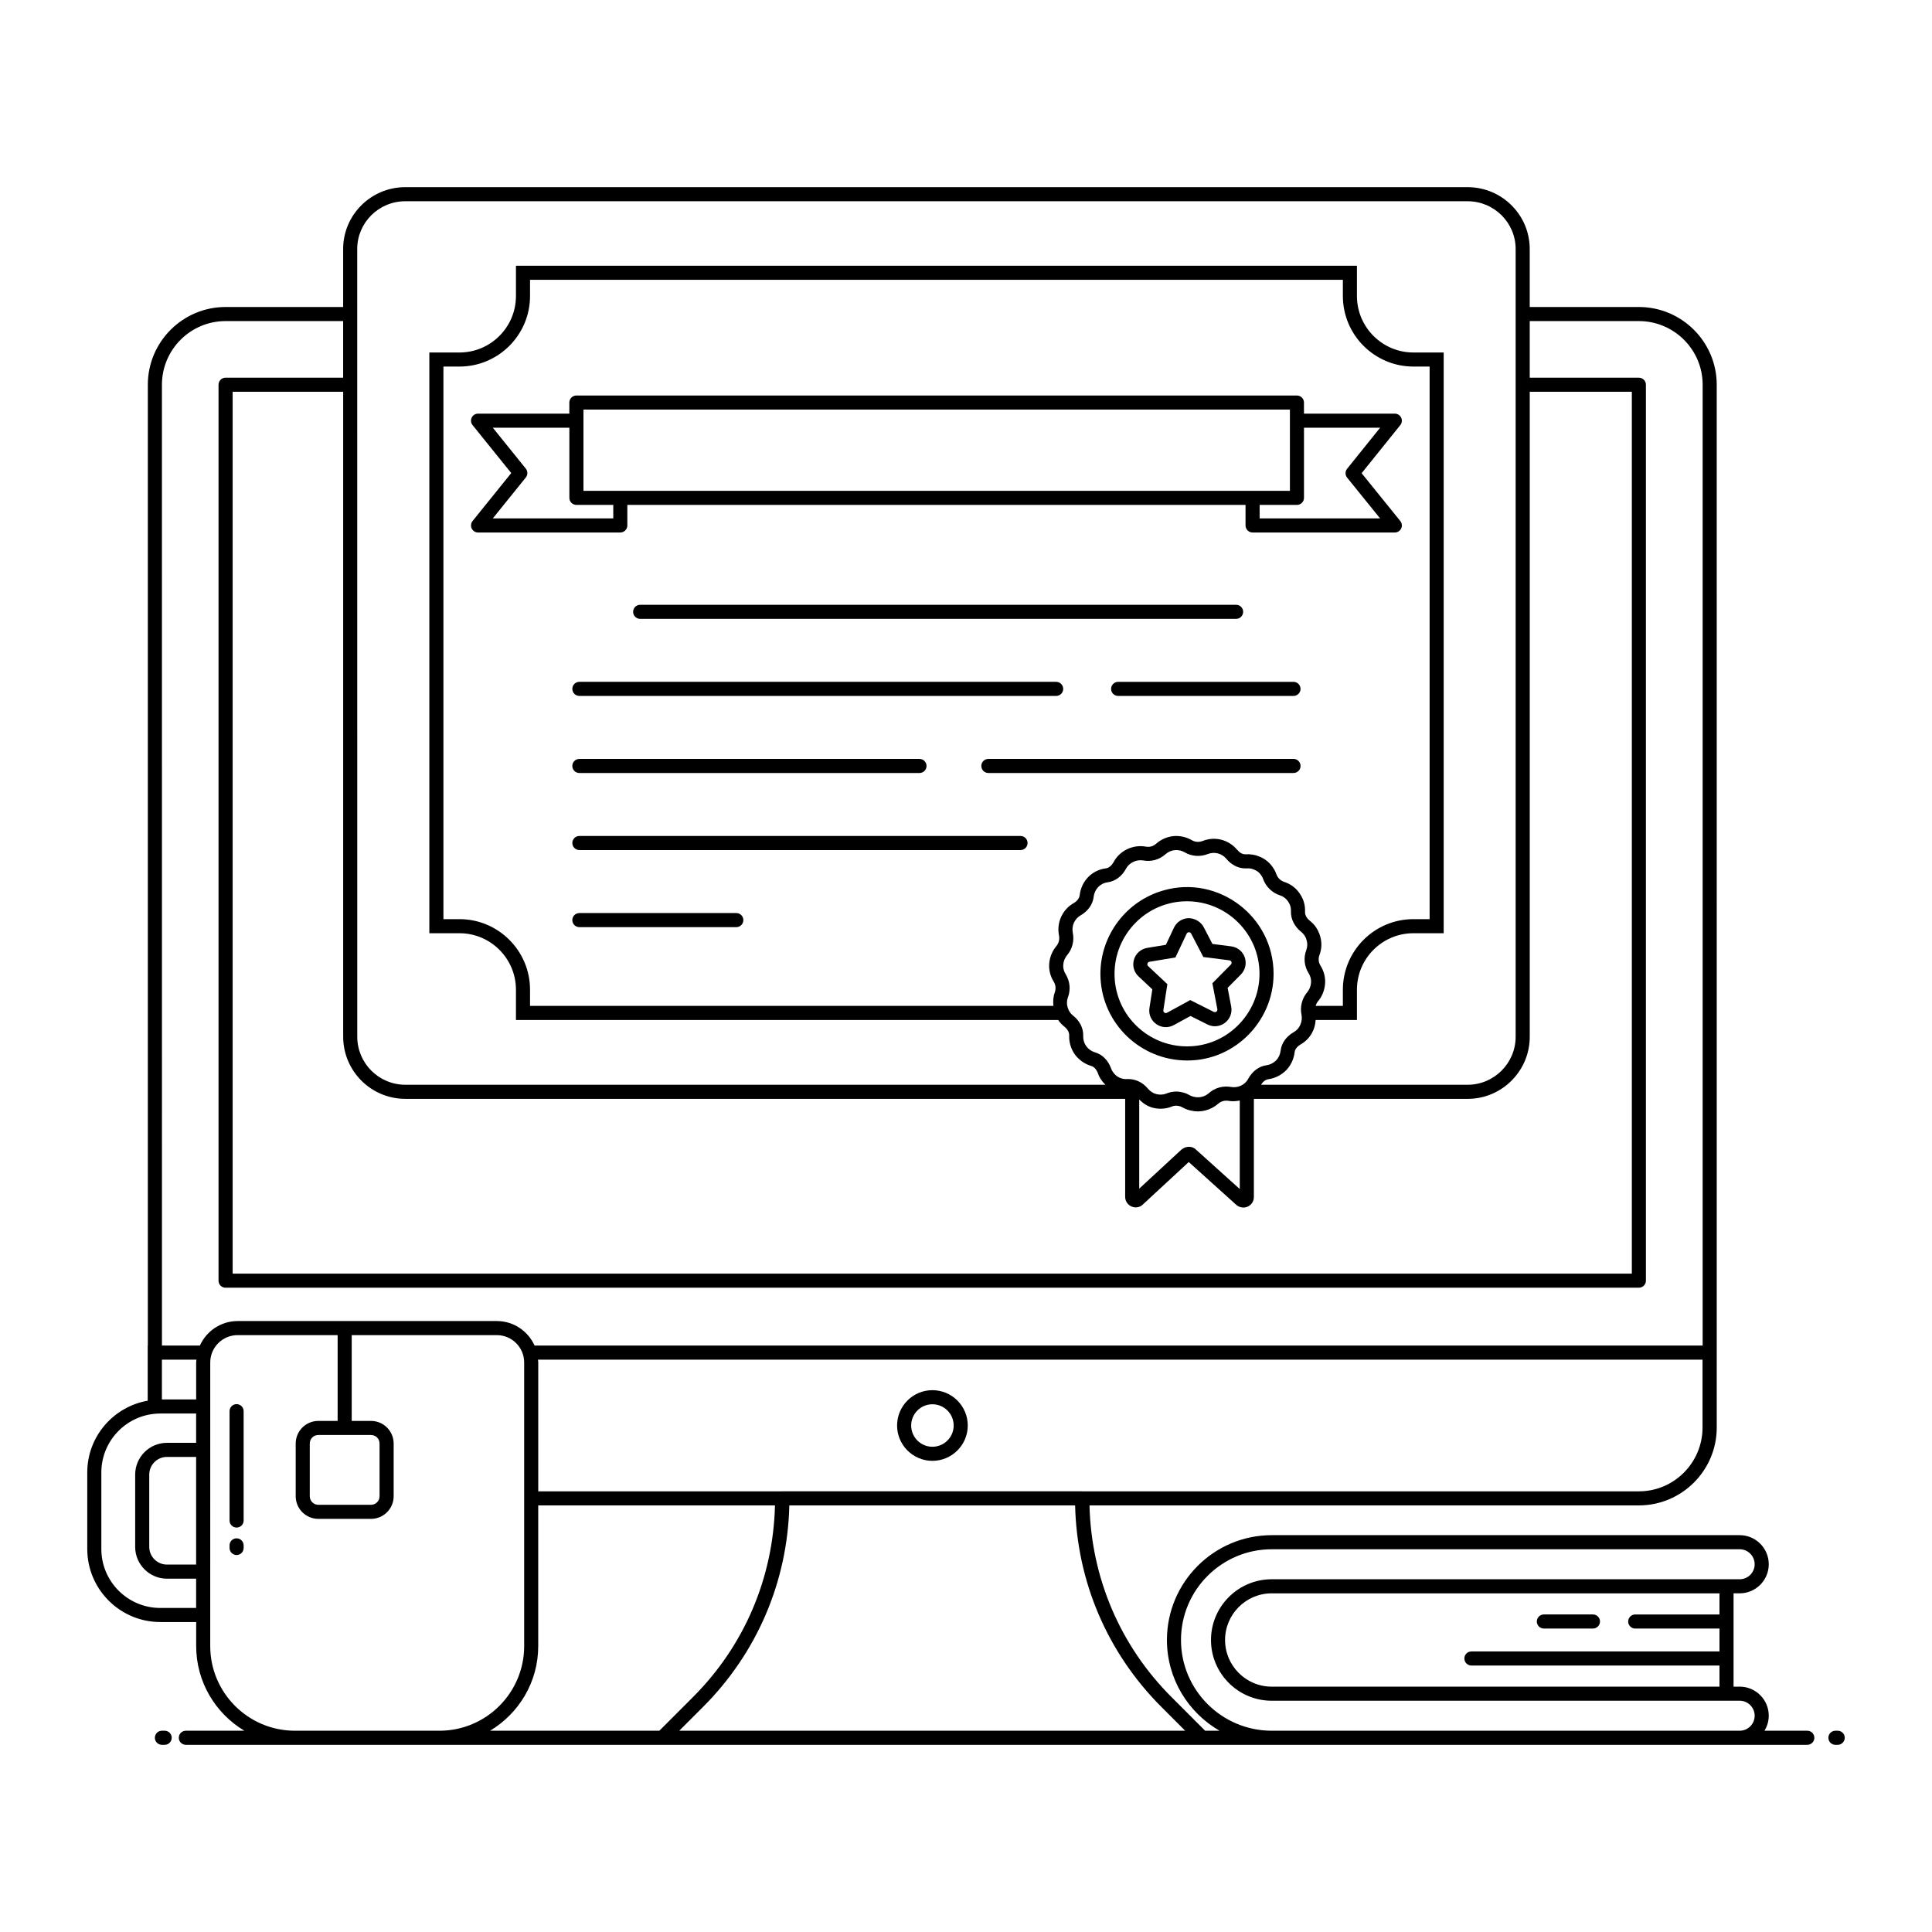
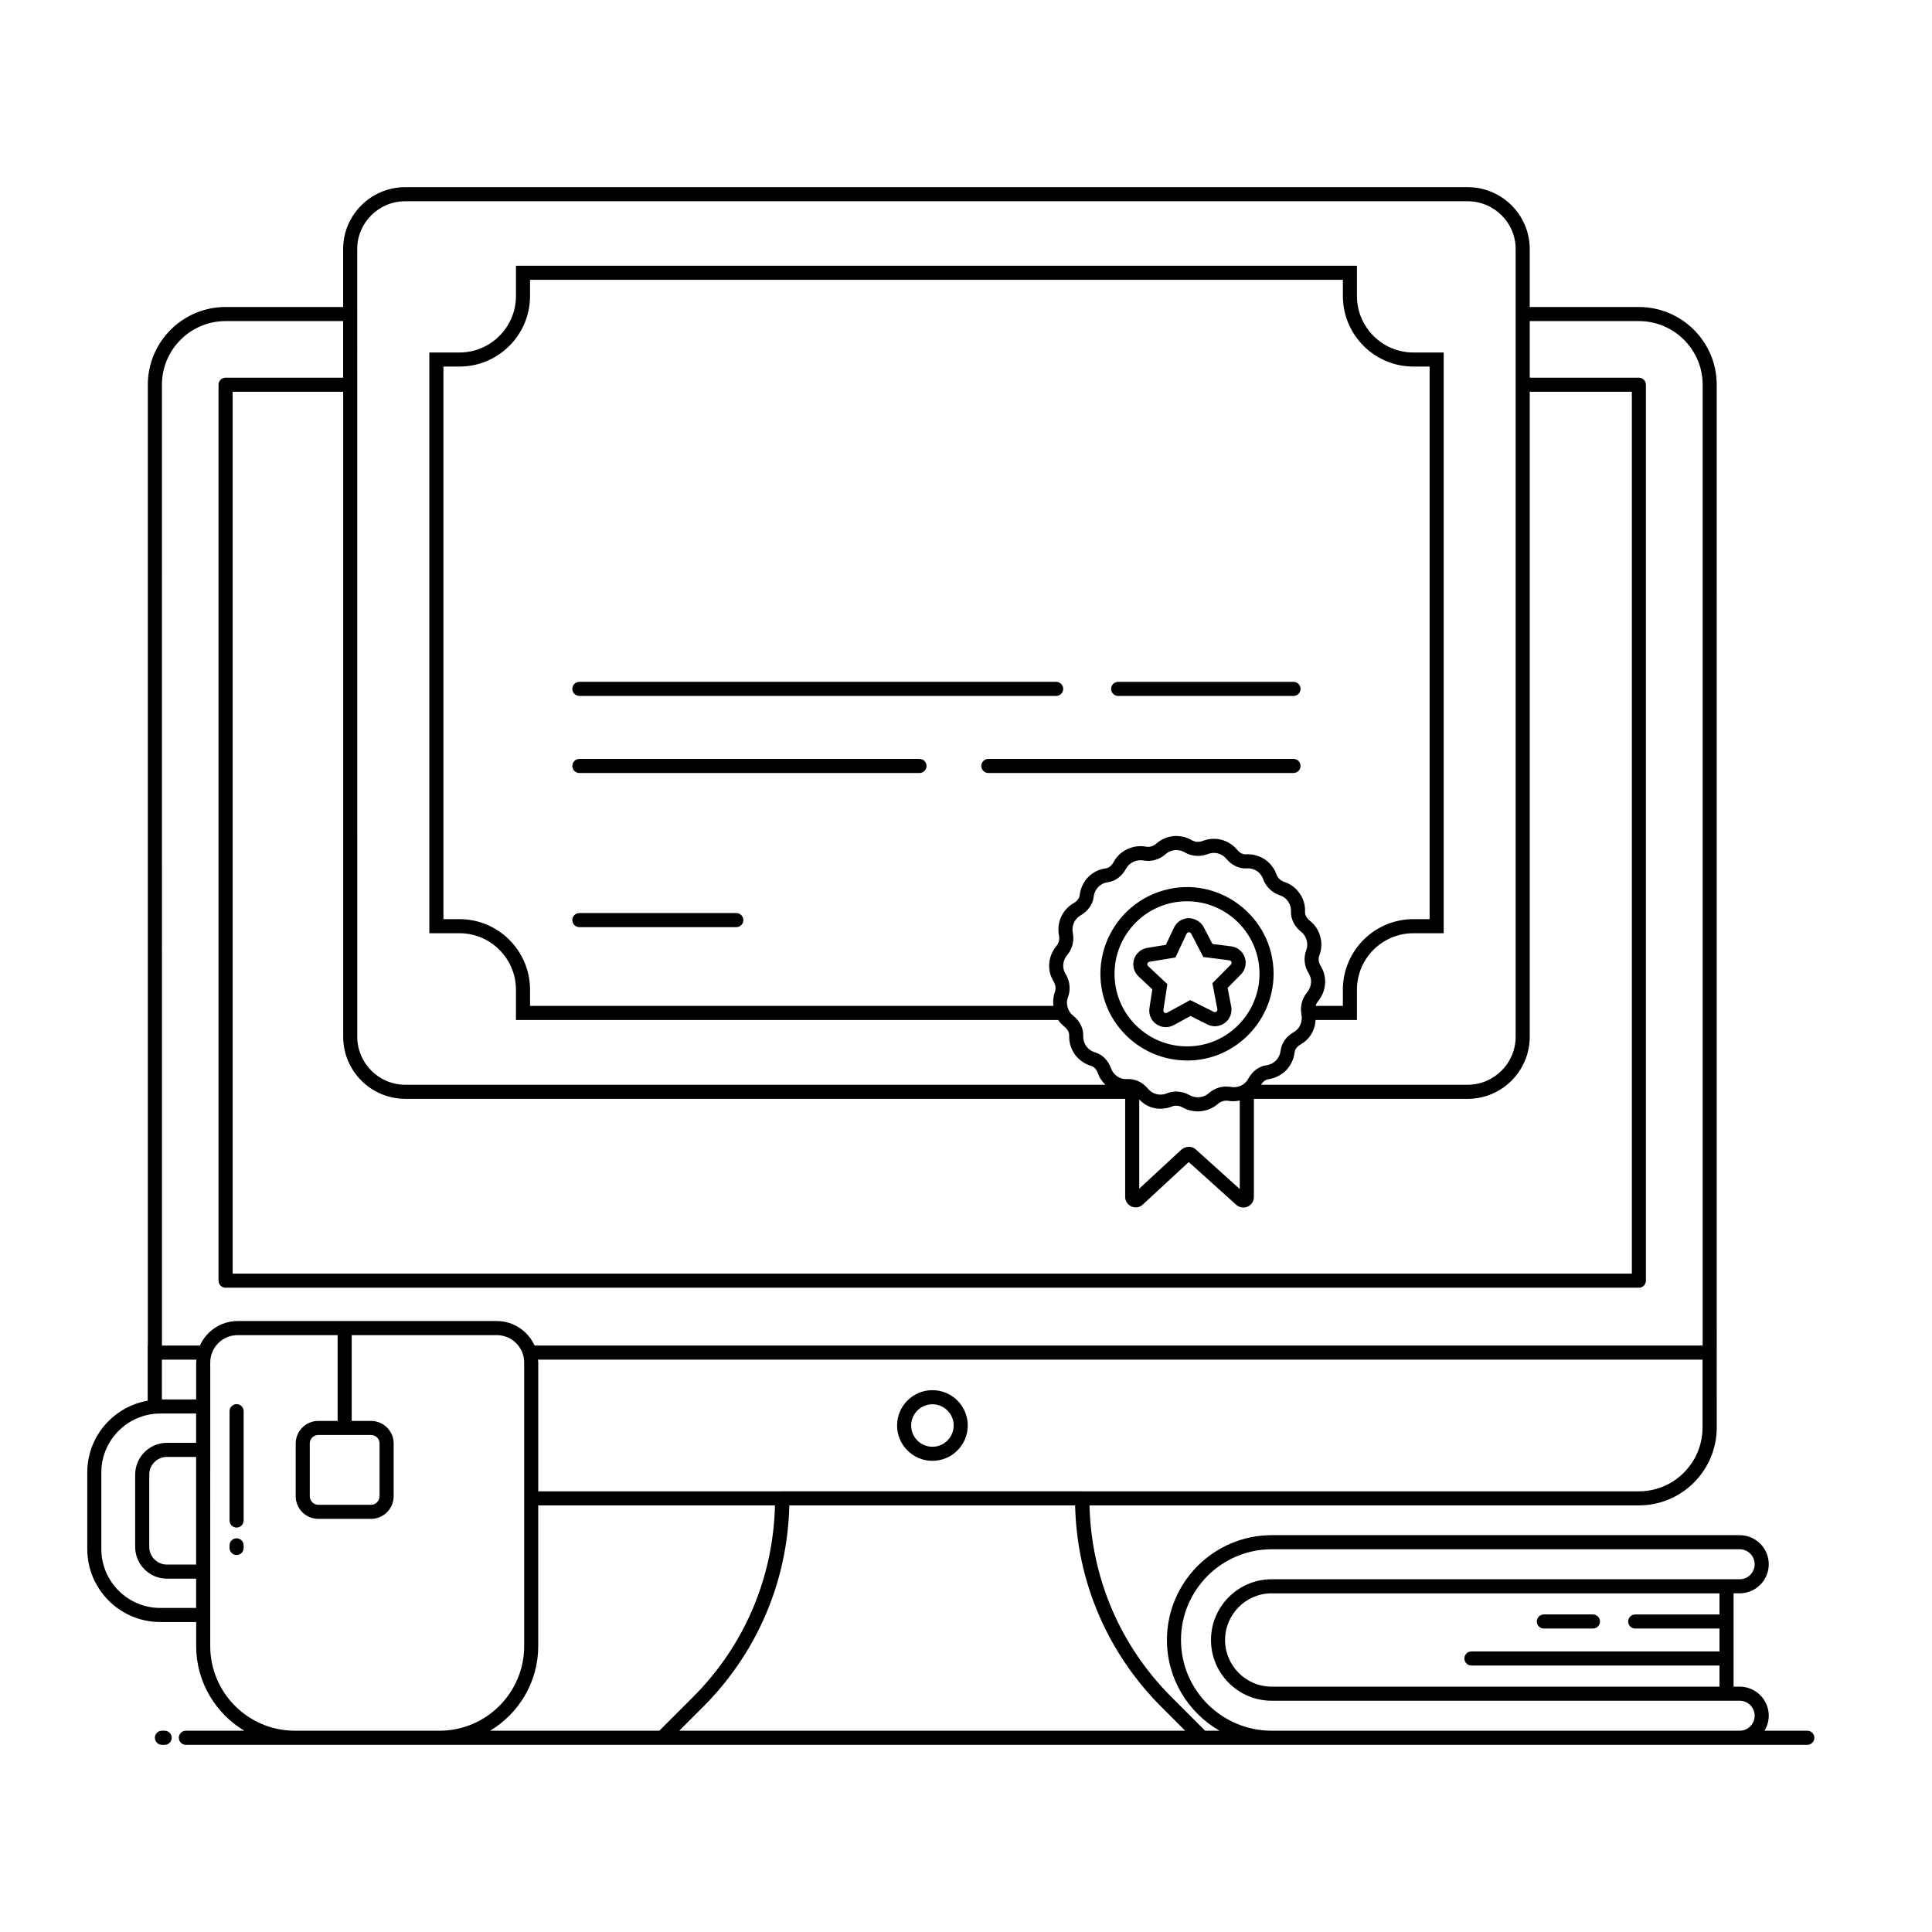
<svg xmlns="http://www.w3.org/2000/svg" fill="#000000" width="800px" height="800px" version="1.1" viewBox="144 144 512 512">
  <g>
    <path d="m187.64 602.66h-0.73c-1.031 0-1.867 0.836-1.867 1.867s0.836 1.867 1.867 1.867h0.73c1.031 0 1.867-0.836 1.867-1.867-0.004-1.031-0.836-1.867-1.867-1.867z" />
    <path d="m622.95 602.66h-11.348c0.707-1.164 1.137-2.516 1.137-3.977 0-4.25-3.453-7.707-7.703-7.707h-1.625v-24.727h1.625c4.25 0 7.703-3.457 7.703-7.707s-3.453-7.707-7.703-7.707h-124.01c-15.316 0-27.777 12.461-27.777 27.781 0 10.273 5.621 19.238 13.934 24.043h-3.812l-8.922-8.926c-13.621-13.621-21.25-31.598-21.723-50.785h145.59c11.379 0 20.637-9.258 20.637-20.637l-0.004-276.35c0-11.359-9.258-20.602-20.637-20.602h-28.922v-15.375c0-9.035-7.383-16.383-16.457-16.383h-281.54c-9.074 0-16.457 7.348-16.457 16.383v15.375h-31.16c-11.359 0-20.602 9.242-20.602 20.602v254.63h-0.035v14.609c-9.082 1.59-16.016 9.488-16.016 19.016v20.285c0 10.672 8.68 19.355 19.352 19.355h9.512v6.375c0 9.527 5.133 17.855 12.766 22.43h-15.504c-1.031 0-1.867 0.836-1.867 1.867s0.836 1.867 1.867 1.867h411.79 17.914c1.031 0 1.867-0.836 1.867-1.867-0.008-1.035-0.84-1.871-1.871-1.871zm-192.12-63.441c-0.023 0-0.039-0.012-0.062-0.012h-79.422c-0.023 0-0.039 0.012-0.062 0.012h-64.641v-34.148c0-0.254-0.059-0.496-0.074-0.746h308.62v17.988c0 9.324-7.566 16.906-16.867 16.906zm-179.43-104.01h190.78v25.988c0.008 1.121 0.684 2.125 1.73 2.559 1.031 0.43 2.203 0.203 2.934-0.531l12.188-11.277 12.641 11.391c0.512 0.441 1.156 0.672 1.816 0.672 0.398 0 0.793-0.082 1.172-0.254 1.008-0.461 1.629-1.43 1.629-2.535v-26.012h56.652c9.074 0 16.457-7.383 16.457-16.457v-170.93h27.055v233.7h-370.8v-233.7h29.293v170.92c0 9.074 7.383 16.461 16.457 16.461zm175-33.059c-0.484-0.777-0.699-1.652-0.625-2.531 0.082-0.918 0.43-1.777 1.008-2.473 1.406-1.664 1.953-3.848 1.516-5.965-0.176-0.906-0.066-1.832 0.301-2.652 0.398-0.844 1.012-1.516 1.797-1.961 1.969-1.145 3.223-2.949 3.438-4.922 0.254-2.043 1.746-3.582 3.734-3.832 1.98-0.277 3.734-1.578 4.832-3.59 0.426-0.801 1.078-1.422 1.934-1.816 0.812-0.398 1.746-0.531 2.598-0.383 2.141 0.406 4.324-0.195 5.941-1.656 0.699-0.613 1.551-0.988 2.457-1.082 0.418-0.039 0.891-0.004 1.41 0.102 0.406 0.094 0.805 0.254 1.191 0.473 1.852 1.098 4.102 1.262 6.156 0.465 1.746-0.684 3.672-0.184 4.879 1.23 1.359 1.664 3.25 2.606 5.102 2.574l0.402-0.004c0.637-0.051 1.234 0.055 1.832 0.312 0.367 0.152 0.625 0.285 0.844 0.434 0.488 0.328 0.871 0.734 1.23 1.324 0.145 0.211 0.266 0.461 0.367 0.754 0.738 2.055 2.359 3.629 4.469 4.328 0.848 0.273 1.566 0.801 2.094 1.551 0.578 0.805 0.859 1.723 0.805 2.699-0.062 2.012 0.914 3.981 2.719 5.434 0.68 0.52 1.188 1.289 1.438 2.195 0.254 0.879 0.223 1.781-0.094 2.621-0.773 2.062-0.539 4.305 0.625 6.129 0.344 0.562 0.73 1.465 0.629 2.566v0.004c-0.082 0.926-0.438 1.801-1.016 2.484-1.391 1.68-1.938 3.859-1.504 5.953 0.176 0.91 0.07 1.82-0.332 2.691-0.438 1.027-1.191 1.617-1.762 1.941-1.973 1.141-3.231 2.941-3.445 4.922-0.121 0.977-0.543 1.863-1.188 2.543-0.691 0.691-1.594 1.148-2.488 1.281-1.996 0.246-3.781 1.543-4.926 3.621-0.828 1.621-2.762 2.453-4.496 2.148-2.188-0.395-4.356 0.227-5.941 1.66-1.059 0.922-2.527 1.289-3.938 0.941-0.406-0.078-0.785-0.219-1.152-0.43-0.73-0.414-1.438-0.68-2.039-0.781-1.449-0.352-2.891-0.168-4.262 0.406-0.781 0.273-1.656 0.301-2.473 0.094-0.863-0.219-1.625-0.707-2.242-1.426-1.418-1.727-3.383-2.637-5.465-2.566-1.578 0.137-3.09-0.633-3.949-2.059-0.141-0.203-0.254-0.438-0.375-0.797-0.82-2.172-2.34-3.672-4.258-4.219-0.922-0.273-1.75-0.859-2.312-1.629-0.559-0.781-0.844-1.738-0.812-2.672 0.098-2.035-0.883-4.019-2.691-5.445-0.707-0.555-1.184-1.281-1.441-2.211-0.262-0.859-0.234-1.738 0.082-2.609 0.77-2.039 0.547-4.289-0.602-6.172zm-1.188-15.184c-0.699 1.551-0.898 3.254-0.57 4.945 0.207 1.016-0.047 2.043-0.719 2.84-1.07 1.293-1.715 2.863-1.863 4.543-0.145 1.688 0.258 3.359 1.164 4.812 0.551 0.906 0.656 1.945 0.289 2.945-0.422 1.164-0.469 2.356-0.348 3.523h-138.7v-4.293c0-10.309-8.387-18.699-18.695-18.699h-4.258v-146.44h4.258c10.309 0 18.695-8.387 18.695-18.699v-4.293h215.41v4.293c0 10.309 8.387 18.699 18.695 18.699h4.293v146.44h-4.293c-10.309 0-18.695 8.387-18.695 18.699v4.293h-7.215c0.125-0.434 0.316-0.848 0.617-1.211 1.062-1.25 1.73-2.871 1.875-4.562 0.148-1.668-0.25-3.34-1.18-4.863-0.555-0.871-0.66-1.879-0.301-2.84 0.605-1.594 0.672-3.316 0.195-4.949-0.453-1.664-1.438-3.141-2.731-4.125-0.496-0.398-1.324-1.238-1.289-2.336 0.098-1.789-0.418-3.531-1.492-5.019-0.984-1.402-2.367-2.422-3.977-2.938-1.008-0.336-1.762-1.059-2.106-2.019-0.203-0.594-0.477-1.141-0.754-1.535-0.574-0.961-1.344-1.766-2.258-2.387-0.555-0.379-1.105-0.629-1.496-0.789-1.121-0.484-2.379-0.691-3.719-0.602-0.801 0.004-1.547-0.422-2.207-1.23-2.277-2.668-5.84-3.582-9.098-2.316-1.004 0.391-2.035 0.32-2.93-0.215-0.734-0.414-1.461-0.703-2.254-0.887-0.945-0.195-1.797-0.262-2.609-0.168-1.676 0.176-3.242 0.859-4.547 2-0.785 0.707-1.746 0.977-2.793 0.773-3.371-0.586-6.879 1.066-8.488 4.106-0.246 0.445-0.938 1.504-2.039 1.66-3.684 0.461-6.481 3.297-6.953 7.098-0.086 0.812-0.676 1.586-1.582 2.117-1.441 0.805-2.59 2.051-3.328 3.625zm31.926 61.648-11.23 10.387v-23.609c1.055 1.043 2.277 1.84 3.656 2.184 1.508 0.383 3.152 0.316 4.602-0.184l0.348-0.137c0.605-0.254 1.23-0.316 1.934-0.145 0.293 0.051 0.605 0.172 0.953 0.375 0.73 0.41 1.477 0.688 2.191 0.824 2.457 0.613 5.227-0.047 7.219-1.793 0.762-0.688 1.77-0.953 2.812-0.777 0.953 0.172 1.945 0.102 2.926-0.094v23.461l-11.594-10.445c-0.961-0.965-2.594-1.023-3.816-0.047zm-218.47-238.63c0-6.977 5.711-12.652 12.727-12.652h281.54c7.016 0 12.727 5.676 12.727 12.652v208.76c0 7.016-5.711 12.727-12.727 12.727h-54.746c0.352-0.57 0.988-1.352 2.004-1.477 1.73-0.254 3.375-1.086 4.66-2.371 1.234-1.293 2-2.914 2.227-4.719 0.121-1.109 1.059-1.809 1.594-2.117 1.516-0.863 2.672-2.148 3.316-3.668 0.41-0.891 0.598-1.844 0.664-2.816h10.949v-8.023c0-8.254 6.715-14.965 14.965-14.965h8.023v-153.9h-8.023c-8.25 0-14.965-6.715-14.965-14.965v-8.023h-222.87v8.023c0 8.254-6.715 14.965-14.965 14.965h-7.988v153.9h7.988c8.25 0 14.965 6.715 14.965 14.965v8.023h143.7c0.449 0.668 0.996 1.27 1.641 1.773 0.844 0.672 1.309 1.523 1.27 2.359-0.062 1.773 0.469 3.547 1.516 5.016 1.062 1.445 2.582 2.516 4.293 3.023 1.047 0.297 1.586 1.352 1.785 1.887 0.211 0.629 0.484 1.18 0.762 1.57 0.348 0.578 0.777 1.082 1.246 1.539h-185.54c-7.016 0-12.727-5.711-12.727-12.727zm-34.891 19.105h31.16v15.004h-31.16c-1.031 0-1.867 0.836-1.867 1.867v237.43c0 1.031 0.836 1.867 1.867 1.867h374.54c1.031 0 1.867-0.836 1.867-1.867v-237.43c0-1.031-0.836-1.867-1.867-1.867h-28.922v-15.004h28.922c9.32 0 16.902 7.566 16.902 16.867v254.63l-309.55 0.004c-1.719-3.82-5.543-6.5-10-6.5h-68.695c-4.453 0-8.281 2.676-10 6.5h-10.055l-0.004-254.63c0-9.301 7.57-16.871 16.871-16.871zm-7.801 329.54h-7.731c-2.586 0-4.691-2.106-4.691-4.691v-19.148c0-2.586 2.102-4.691 4.691-4.691h7.731zm-9.07-54.305h9.152c-0.016 0.25-0.074 0.492-0.074 0.746v9.793h-9.078zm9.07 65.801h-9.5c-8.613 0-15.621-7.008-15.621-15.621v-20.285c0-8.613 7.008-15.621 15.621-15.621h9.5v7.766h-7.731c-4.644 0-8.422 3.781-8.422 8.426v19.148c0 4.644 3.781 8.426 8.422 8.426h7.731zm26.168 32.535c-12.367 0-22.43-10.062-22.43-22.43l0.004-75.16c0-3.996 3.25-7.246 7.246-7.246h26.512v22.734h-5.113c-3.309 0-6 2.691-6 5.996v13.965c0 3.309 2.691 5.996 6 5.996h13.961c3.309 0 6-2.691 6-5.996v-13.965c0-3.309-2.691-5.996-6-5.996h-5.117v-22.734h38.457c3.996 0 7.246 3.25 7.246 7.246v75.16c0 12.367-10.062 22.43-22.43 22.43zm20.176-78.367c1.273 0 2.266 0.996 2.266 2.266v13.965c0 1.25-1.016 2.266-2.266 2.266h-13.961c-1.25 0-2.266-1.016-2.266-2.266v-13.965c0-1.27 0.996-2.266 2.266-2.266zm44.316 55.938v-37.281h62.742c-0.477 19.188-8.102 37.168-21.723 50.785l-8.922 8.926h-44.859c7.629-4.574 12.762-12.902 12.762-22.43zm37.375 22.43 6.281-6.285c14.332-14.328 22.414-33.238 22.887-53.426h75.738c0.473 20.188 8.555 39.098 22.887 53.426l6.281 6.285zm275.67-30.809h-22.332c-1.031 0-1.867 0.836-1.867 1.867s0.836 1.867 1.867 1.867h22.332v6.062h-65.742c-1.031 0-1.867 0.836-1.867 1.867s0.836 1.867 1.867 1.867h65.742v5.602l-118.66-0.004c-6.82 0-12.367-5.547-12.367-12.363 0-6.82 5.547-12.367 12.367-12.367h118.66zm-118.66 30.809c-13.258 0-24.047-10.785-24.047-24.043 0-13.262 10.789-24.047 24.047-24.047h124.01c2.191 0 3.973 1.785 3.973 3.977s-1.781 3.973-3.973 3.973h-124.01c-8.879 0-16.098 7.223-16.098 16.098s7.219 16.094 16.098 16.094h124.01c2.191 0 3.973 1.781 3.973 3.973s-1.781 3.977-3.973 3.977z" />
-     <path d="m631.01 602.66h-0.605c-1.031 0-1.867 0.836-1.867 1.867s0.836 1.867 1.867 1.867h0.605c1.031 0 1.867-0.836 1.867-1.867s-0.836-1.867-1.867-1.867z" />
    <path d="m391.1 512.41c-5.164 0-9.363 4.199-9.363 9.363 0 5.164 4.199 9.363 9.363 9.363 5.164 0 9.367-4.199 9.367-9.363 0-5.164-4.203-9.363-9.367-9.363zm0 14.996c-3.106 0-5.629-2.527-5.629-5.629 0-3.106 2.527-5.633 5.629-5.633 3.106 0 5.633 2.527 5.633 5.633 0.004 3.102-2.527 5.629-5.633 5.629z" />
    <path d="m553.14 575.58h13.008c1.031 0 1.867-0.836 1.867-1.867s-0.836-1.867-1.867-1.867h-13.008c-1.031 0-1.867 0.836-1.867 1.867 0.004 1.035 0.836 1.867 1.867 1.867z" />
-     <path d="m310.25 283.25v-5.445h163.83v5.445c0 1.031 0.836 1.867 1.867 1.867h37.695c0.719 0 1.375-0.414 1.684-1.062 0.309-0.648 0.219-1.418-0.234-1.977l-10.25-12.676 10.25-12.746c0.449-0.559 0.539-1.328 0.23-1.977-0.309-0.648-0.965-1.059-1.684-1.059h-24.074v-2.938c0-1.031-0.836-1.867-1.867-1.867h-190.95c-1.031 0-1.867 0.836-1.867 1.867v2.938h-24.191c-0.719 0-1.375 0.41-1.684 1.059-0.309 0.648-0.219 1.418 0.23 1.977l10.25 12.711-10.25 12.711c-0.449 0.559-0.539 1.328-0.23 1.977 0.309 0.648 0.965 1.059 1.684 1.059h37.695c1.035 0 1.871-0.832 1.871-1.863zm199.5-25.902-8.754 10.883c-0.551 0.684-0.551 1.66 0.004 2.344l8.738 10.805-31.922 0.004v-3.578h9.887c1.031 0 1.867-0.836 1.867-1.867v-18.59zm-211.13-4.801h187.22v21.523h-187.22zm-24.02 28.836 8.746-10.844c0.551-0.684 0.551-1.66 0-2.344l-8.746-10.848h20.289v18.59c0 1.031 0.836 1.867 1.867 1.867h9.77v3.578z" />
    <path d="m457.29 425c13.328 0.805 24.223-10.031 24.223-22.918 0-15.258-14.648-26.215-29.062-22.145-9.906 2.742-16.828 11.852-16.828 22.145 0 12.367 9.707 22.254 21.668 22.918zm1.277-42.152c10.512 0 19.215 8.543 19.215 19.234 0 10.727-9.008 19.816-20.273 19.191-10.078-0.559-18.148-8.879-18.148-19.191-0.004-10.391 8.395-19.234 19.207-19.234z" />
    <path d="m449.38 406.19-0.766 4.957c-0.258 1.672 0.449 3.312 1.844 4.273 1.383 0.961 3.176 1.043 4.629 0.23l4.406-2.406 4.481 2.246c1.512 0.766 3.289 0.602 4.641-0.422 1.348-1.02 1.984-2.684 1.664-4.34l-0.945-4.93c0.371-0.375 3.894-3.938 3.523-3.562 1.18-1.211 1.562-2.957 1.008-4.551-0.559-1.578-1.938-2.691-3.578-2.891l-4.981-0.637-2.312-4.453c-0.781-1.5-2.465-2.379-3.984-2.379-1.688 0.027-3.184 0.996-3.91 2.531l-2.129 4.527-4.973 0.824c-1.664 0.285-3 1.469-3.484 3.082-0.48 1.609-0.016 3.32 1.207 4.465zm-1.293-6.832c0.043-0.152 0.176-0.41 0.523-0.473l6.894-1.152 2.961-6.285c0.16-0.344 0.461-0.375 0.613-0.395 0.156 0 0.43 0.051 0.598 0.371l3.215 6.191 6.91 0.879c0.336 0.043 0.477 0.258 0.539 0.43 0.051 0.148 0.098 0.438-0.156 0.703l-4.891 4.941 1.316 6.863c0.07 0.355-0.129 0.566-0.25 0.66-0.129 0.094-0.387 0.23-0.715 0.062l-6.223-3.125-6.141 3.352c-0.309 0.172-0.57 0.055-0.699-0.031-0.129-0.086-0.336-0.293-0.281-0.645l1.062-6.898-5.094-4.781c-0.262-0.238-0.227-0.52-0.184-0.668z" />
    <path d="m440.32 328.43h46.469c1.031 0 1.867-0.836 1.867-1.867s-0.836-1.867-1.867-1.867h-46.469c-1.031 0-1.867 0.836-1.867 1.867s0.836 1.867 1.867 1.867z" />
    <path d="m425.76 326.56c0-1.031-0.836-1.867-1.867-1.867h-57.375-68.98c-1.031 0-1.867 0.836-1.867 1.867s0.836 1.867 1.867 1.867h68.98 57.375c1.031 0 1.867-0.836 1.867-1.867z" />
    <path d="m488.66 346.98c0-1.031-0.836-1.867-1.867-1.867l-80.867 0.004c-1.031 0-1.867 0.836-1.867 1.867s0.836 1.867 1.867 1.867h80.871c1.031-0.004 1.863-0.836 1.863-1.871z" />
    <path d="m297.54 345.12c-1.031 0-1.867 0.836-1.867 1.867s0.836 1.867 1.867 1.867h90.133c1.031 0 1.867-0.836 1.867-1.867s-0.836-1.867-1.867-1.867z" />
-     <path d="m473.45 306.14c0-1.031-0.836-1.867-1.867-1.867h-157.93c-1.031 0-1.867 0.836-1.867 1.867s0.836 1.867 1.867 1.867h157.93c1.027-0.004 1.863-0.836 1.863-1.867z" />
-     <path d="m414.45 365.54h-116.91c-1.031 0-1.867 0.836-1.867 1.867s0.836 1.867 1.867 1.867h116.91c1.031 0 1.867-0.836 1.867-1.867s-0.836-1.867-1.867-1.867z" />
    <path d="m339.13 385.97h-41.594c-1.031 0-1.867 0.836-1.867 1.867s0.836 1.867 1.867 1.867h41.594c1.031 0 1.867-0.836 1.867-1.867 0-1.035-0.836-1.867-1.867-1.867z" />
    <path d="m206.7 551.67c-1.031 0-1.867 0.836-1.867 1.867v0.695c0 1.031 0.836 1.867 1.867 1.867s1.867-0.836 1.867-1.867v-0.695c0-1.031-0.836-1.867-1.867-1.867z" />
    <path d="m206.7 516.11c-1.031 0-1.867 0.836-1.867 1.867v28.977c0 1.031 0.836 1.867 1.867 1.867s1.867-0.836 1.867-1.867v-28.977c0-1.035-0.836-1.867-1.867-1.867z" />
  </g>
</svg>